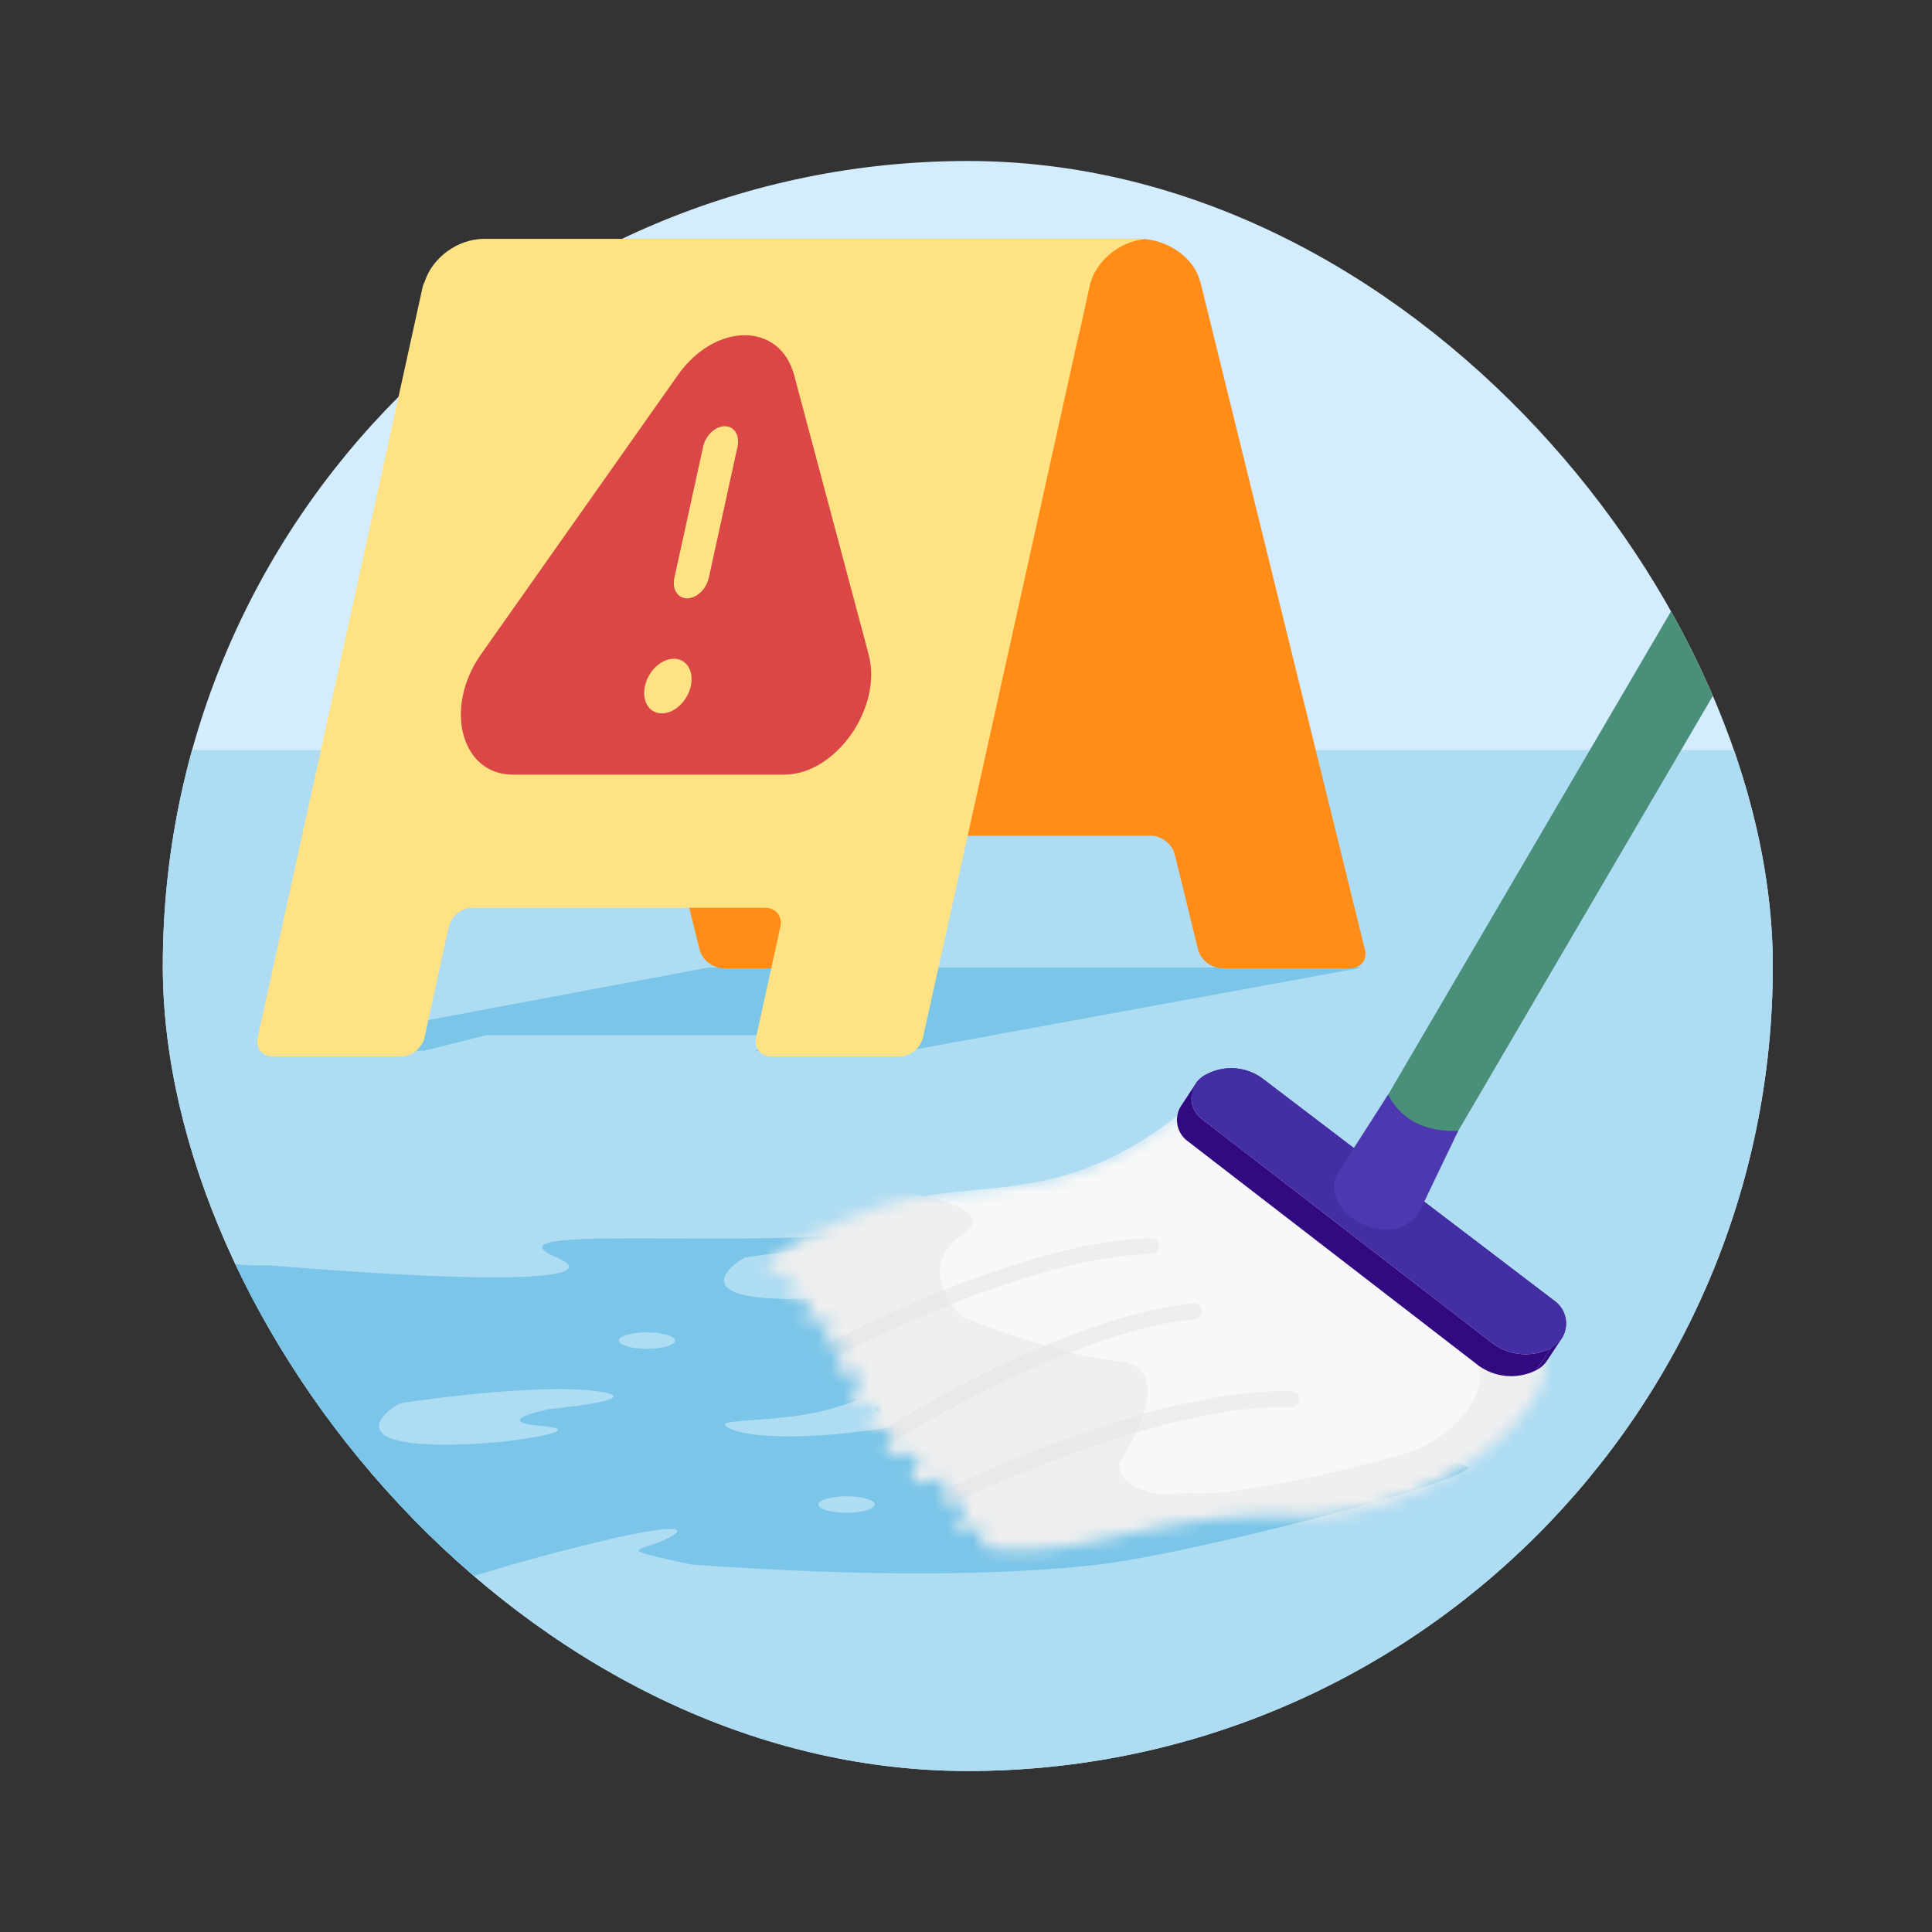
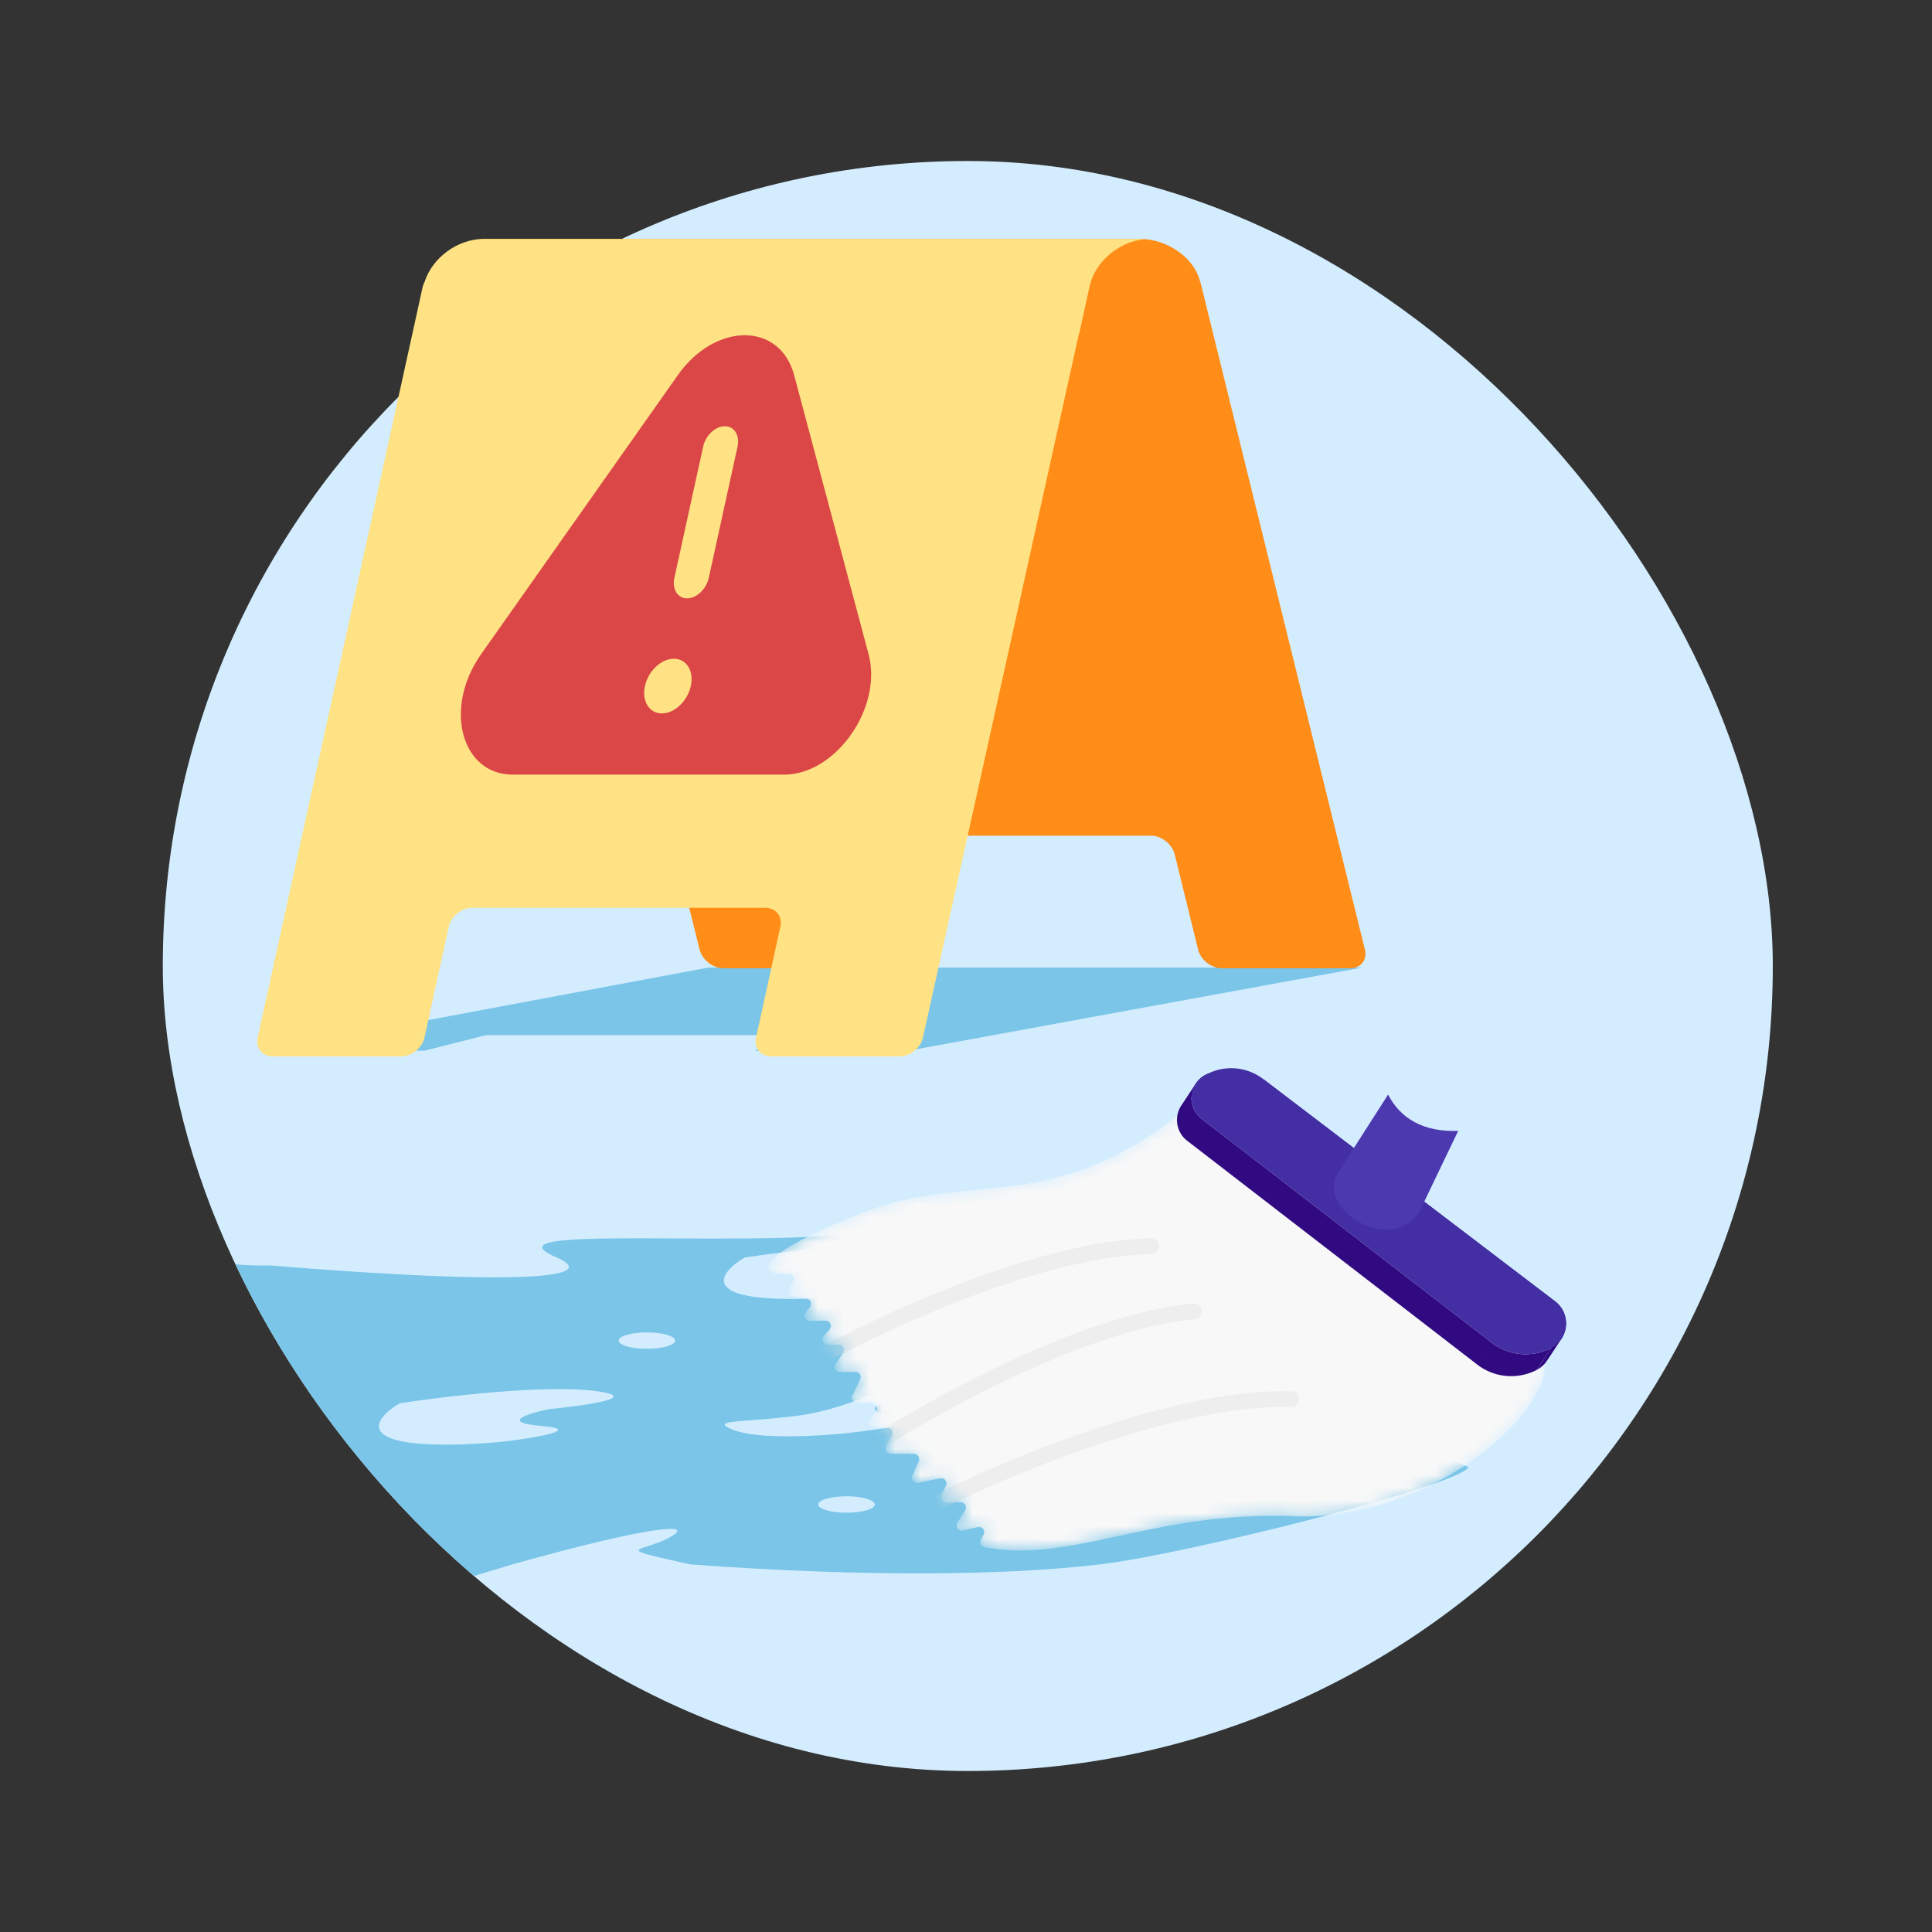
<svg xmlns="http://www.w3.org/2000/svg" width="150" height="150" fill="none" class="persona-ilustration" viewBox="0 0 150 150">
  <rect x="0" y="0" width="150" height="150" fill="#333333" stroke="none" />
  <g clip-path="url(#a)">
    <g clip-path="url(#b)">
      <rect width="125" height="125" x="12.64" y="12.5" fill="#D3EDFF" rx="62.5" />
-       <path fill="#AEDCF2" d="M4.847 58.232h140.587V137.5H4.847z" />
      <path fill="#7AC5E8" fill-rule="evenodd" d="M43.194 97.621c3.564 1.54-2.389 2.255-22.273.624-3.902.112-6.665-.794-8.59-1.852-.886-.817-1.995-1.613-3.052-2.277l-.173-.165c-.501-.481-.737-.707-.798-.417.313.179.64.374.97.582.629.598 1.603 1.48 3.053 2.277 2.196 2.026 3.021 4.183-1.705 4.789-7.231.927-7.494 7.185-6.721 10.198 2.974 2.742 7.138 8.598 0 10.082s7.069 4.789 15.064 6.257l20.805-6.257c10.727-3.014 14.394-3.296 12.207-2.097-.605.332-1.237.534-1.7.681-1.21.386-1.266.404 3.337 1.416 13.898 1.016 24.705.834 31.751 0 7.046-.835 27.919-6.158 28.653-7.548L70.723 94.871c-3.153 1.352-11.54 1.313-18.427 1.28-7.122-.032-12.64-.058-9.102 1.47m24.278 10.735c1.797-.691 3.288-1.265 5.26-1.017 3.9.491-.724 1.151-3.522 1.419-1.566.32-2.203 1.028 1.085 1.304 3.138.264-1.63.851-4.044 1.148l-.329.041c-2.172.243-7.01.537-8.983-.23-1.426-.555-.382-.63 1.396-.759.68-.049 1.469-.106 2.267-.2 3.07-.244 5.116-1.031 6.87-1.706m5.454-11.682c-3.899-.491-11.684.434-15.089.958-1.057.588-2.677 1.956-.705 2.723 1.973.767 6.81.473 8.983.23 2.27-.281 5.989-.912 2.7-1.189-3.287-.276-.978-.984.588-1.303 2.798-.269 7.42-.928 3.523-1.42m-41.872 12.273c3.406-.524 11.19-1.449 15.089-.959 3.898.491-.724 1.151-3.523 1.419-1.565.32-3.875 1.028-.587 1.304s-.43.908-2.7 1.189c-2.173.243-7.01.537-8.983-.23s-.353-2.135.704-2.723m21.367-4.863c0 .352-.982.637-2.193.637s-2.194-.285-2.194-.637c0-.351.982-.636 2.194-.636s2.193.285 2.193.636m13.304 13.363c1.211 0 2.193-.285 2.193-.637s-.982-.637-2.193-.637-2.194.285-2.194.637.982.637 2.194.637" clip-rule="evenodd" />
      <mask id="c" width="61" height="37" x="59" y="84" maskUnits="userSpaceOnUse" style="mask-type:alpha">
        <path fill="#fff" d="M67.067 94.124c8.633-3.382 15.21.687 26.24-9.096a.41.41 0 0 1 .448-.07c7.222 3.575 25.081 14.73 26.148 20.841.604 3.454-8.024 11.942-18.913 11.942-11.324-.58-17.71 3.722-24.56 2.376a.396.396 0 0 1-.269-.577l.206-.389a.407.407 0 0 0-.45-.588l-1.154.26a.407.407 0 0 1-.433-.617l.605-.945a.408.408 0 0 0-.343-.628h-1.115a.408.408 0 0 1-.368-.583l.334-.7a.408.408 0 0 0-.45-.575l-1.7.35a.408.408 0 0 1-.456-.564l.49-1.114a.408.408 0 0 0-.373-.572H69.17a.408.408 0 0 1-.362-.597l.435-.829a.408.408 0 0 0-.361-.597h-1.005a.408.408 0 0 1-.328-.651l.464-.626a.407.407 0 0 0-.327-.65h-1.14a.408.408 0 0 1-.366-.586l.601-1.237a.408.408 0 0 0-.366-.586H65.22a.408.408 0 0 1-.337-.637l.577-.845a.408.408 0 0 0-.337-.638h-.866a.407.407 0 0 1-.3-.682l.446-.49a.408.408 0 0 0-.3-.683H62.86a.408.408 0 0 1-.308-.674l.317-.368a.408.408 0 0 0-.234-.667l-1.068-.198a.408.408 0 0 1-.275-.611l.309-.516a.408.408 0 0 0-.35-.617h-.7c-1.449-.06-2.173-1.364 6.515-4.766" />
      </mask>
      <g mask="url(#c)">
        <path fill="#F8F8F8" d="M67.067 94.124c8.633-3.382 15.21.687 26.24-9.096a.41.41 0 0 1 .448-.07c7.222 3.575 25.081 14.73 26.148 20.841.604 3.454-8.024 11.942-18.913 11.942-11.324-.58-17.71 3.722-24.56 2.376a.396.396 0 0 1-.269-.577l.206-.389a.407.407 0 0 0-.45-.588l-1.154.26a.407.407 0 0 1-.433-.617l.605-.945a.408.408 0 0 0-.343-.628h-1.115a.408.408 0 0 1-.368-.583l.334-.7a.408.408 0 0 0-.45-.575l-1.7.35a.408.408 0 0 1-.456-.564l.49-1.114a.408.408 0 0 0-.373-.572H69.17a.408.408 0 0 1-.362-.597l.435-.829a.408.408 0 0 0-.361-.597h-1.005a.408.408 0 0 1-.328-.651l.464-.626a.407.407 0 0 0-.327-.65h-1.14a.408.408 0 0 1-.366-.586l.601-1.237a.408.408 0 0 0-.366-.586H65.22a.408.408 0 0 1-.337-.637l.577-.845a.408.408 0 0 0-.337-.638h-.866a.407.407 0 0 1-.3-.682l.446-.49a.408.408 0 0 0-.3-.683H62.86a.408.408 0 0 1-.308-.674l.317-.368a.408.408 0 0 0-.234-.667l-1.068-.198a.408.408 0 0 1-.275-.611l.309-.516a.408.408 0 0 0-.35-.617h-.7c-1.449-.06-2.173-1.364 6.515-4.766" />
-         <path fill="#EFEFEF" d="M92.64 115.932c-3.836-.192-13.107 2.744-17.263 4.236l5.595 2.158 27.971-2.878 11.029-7.831 1.758-8.472L91.82 81.24v4.334c-2.435 3.62 25.052 15.628 22.969 22.193-.808 2.547-3.502 4.489-5.846 5.128-3.836 1.092-12.467 3.229-16.303 3.037" />
-         <path fill="#EFEFEF" d="M65.018 91.924c-1.883 0-8.212 1.341-18.47 6.706l16.823 27.647 23.53-2.117c4.47-2.785 12.023-8.283 6.47-8s-6.627-1.608-6.47-2.589c1.647-2.47 3.952-7.506 0-7.882s-9.726-2.431-12.118-3.412c-1.373-1.215-3.294-4.212 0-6.47 3.294-2.26-5.138-3.53-9.765-3.883" />
        <path fill="#E4E4E4" fill-rule="evenodd" d="M100.864 108.653a.61.61 0 0 1-.63.592c-4.244-.132-9.594 1.124-14.6 2.777-4.993 1.649-9.578 3.672-12.266 5.028a.612.612 0 0 1-.55-1.093c2.737-1.38 7.378-3.427 12.432-5.096 5.041-1.665 10.558-2.977 15.022-2.839a.61.61 0 0 1 .592.631m-7.559-6.891a.61.61 0 0 1-.554.664c-4.229.382-9.389 2.273-14.159 4.519-4.756 2.239-9.064 4.801-11.569 6.471a.612.612 0 0 1-.678-1.018c2.55-1.7 6.91-4.292 11.726-6.56 4.804-2.261 10.122-4.229 14.57-4.63a.61.61 0 0 1 .664.554m-3.32-5.013a.61.61 0 0 1-.602.621c-4.245.07-9.53 1.578-14.452 3.467-4.908 1.884-9.392 4.122-12.013 5.603a.612.612 0 1 1-.602-1.065c2.669-1.508 7.207-3.773 12.177-5.68 4.956-1.902 10.405-3.474 14.87-3.548a.61.61 0 0 1 .622.602" clip-rule="evenodd" opacity=".5" />
      </g>
-       <path fill="#310A81" d="M98.062 83.768a4.08 4.08 0 0 0-4.248-.425l-1.124 1.7a4.08 4.08 0 0 1 4.25.426z" />
      <path fill="#310A81" d="m120.741 101.038-22.679-17.27-1.123 1.701 22.678 17.27a2.14 2.14 0 0 1 .84 1.909l-.038.02-1.123 1.701a2.13 2.13 0 0 0 .814-.725l1.123-1.701-.026.039.026-.039a2.16 2.16 0 0 0-.492-2.905M93.654 83.42l.16-.078-1.124 1.702-.16.077z" />
      <path fill="#310A81" d="M92.842 84.126c.191-.29.463-.537.812-.706l-1.124 1.7-.021.01a2.02 2.02 0 0 0 .79 1.737l22.52 17.378-1.123 1.702L92.174 88.57a2.04 2.04 0 0 1-.455-2.742l.03-.046-.03.046zm22.977 20.12a4.31 4.31 0 0 0 4.6.422l-1.123 1.701a4.31 4.31 0 0 1-4.6-.421z" />
      <path fill="#442EA4" d="m93.813 83.343-.16.077c-1.362.66-1.555 2.523-.356 3.448l22.522 17.378a4.31 4.31 0 0 0 4.6.422c1.409-.724 1.581-2.67.321-3.63l-22.678-17.27a4.08 4.08 0 0 0-4.25-.425" />
-       <path fill="#498F79" fill-rule="evenodd" d="M151.545 16.269a3.06 3.06 0 0 1 1.094 4.184l-41.465 70.835a3.058 3.058 0 0 1-5.278-3.09l41.465-70.835a3.06 3.06 0 0 1 4.184-1.094" clip-rule="evenodd" />
      <path fill="#4C39B0" d="m107.772 84.983-3.819 5.962c-1.987 2.881 4.191 6.722 6.341 2.964.253-.569 2.923-6.11 2.923-6.11-2.714.107-4.497-.97-5.445-2.816" />
    </g>
    <path fill="#7AC5E8" d="m54.996 75.12-34.43 6.456h12.385l4.79-1.208H60.28l-1.651 1.208h11.889l35.252-6.456z" />
    <path fill="#FF8D18" d="M93.153 21.794c-.46-1.794-2.539-3.244-4.66-3.244h-51.26l.006.023c1.83.179 3.54 1.39 4.1 2.912l12.977 52.238c.2.803 1.03 1.453 1.856 1.453h9.958c.829 0 1.34-.652 1.142-1.457l-1.812-7.38c-.198-.804.313-1.456 1.142-1.456h22.745c.829 0 1.66.652 1.858 1.457l1.813 7.38c.198.804 1.03 1.456 1.858 1.456h9.951c.829 0 1.341-.653 1.142-1.458L93.237 22.045a2 2 0 0 0-.084-.251" />
    <path fill="#FEE283" d="M32.975 21.861c.598-1.858 2.565-3.31 4.572-3.31h51.26l-.007.025c-1.965.215-3.793 1.766-4.204 3.647l-.804 3.672h-.019L71.658 80.557c-.179.808-.993 1.462-1.82 1.462H59.88c-.829 0-1.357-.656-1.18-1.465l1.887-8.607c.177-.81-.35-1.465-1.18-1.465H36.664c-.828 0-1.643.656-1.82 1.465l-1.887 8.607c-.177.809-.993 1.465-1.821 1.465h-9.952c-.828 0-1.356-.657-1.178-1.466L32.81 22.3q.052-.23.165-.439" />
    <path fill="#DB4747" fill-rule="evenodd" d="M61.66 29.134 67.438 50.8c1.106 4.15-2.544 9.344-6.568 9.344H39.82c-4.024 0-5.398-5.194-2.473-9.344L52.62 29.134c2.92-4.141 7.936-4.141 9.04 0m-8.314 17.321c.737 0 1.491-.712 1.684-1.591l2.231-10.182c.193-.879-.249-1.591-.986-1.591-.738 0-1.492.712-1.684 1.591l-2.232 10.182c-.192.879.25 1.591.987 1.591m.288 6.811c.257-1.172-.332-2.122-1.316-2.122-.983 0-1.988.95-2.245 2.122s.332 2.122 1.315 2.122c.984 0 1.989-.95 2.246-2.122" clip-rule="evenodd" />
  </g>
  <defs>
    <clipPath id="a">
      <path fill="#fff" d="M0 0h150v150H0z" />
    </clipPath>
    <clipPath id="b">
      <rect width="125" height="125" x="12.64" y="12.5" fill="#fff" rx="62.5" />
    </clipPath>
  </defs>
</svg>